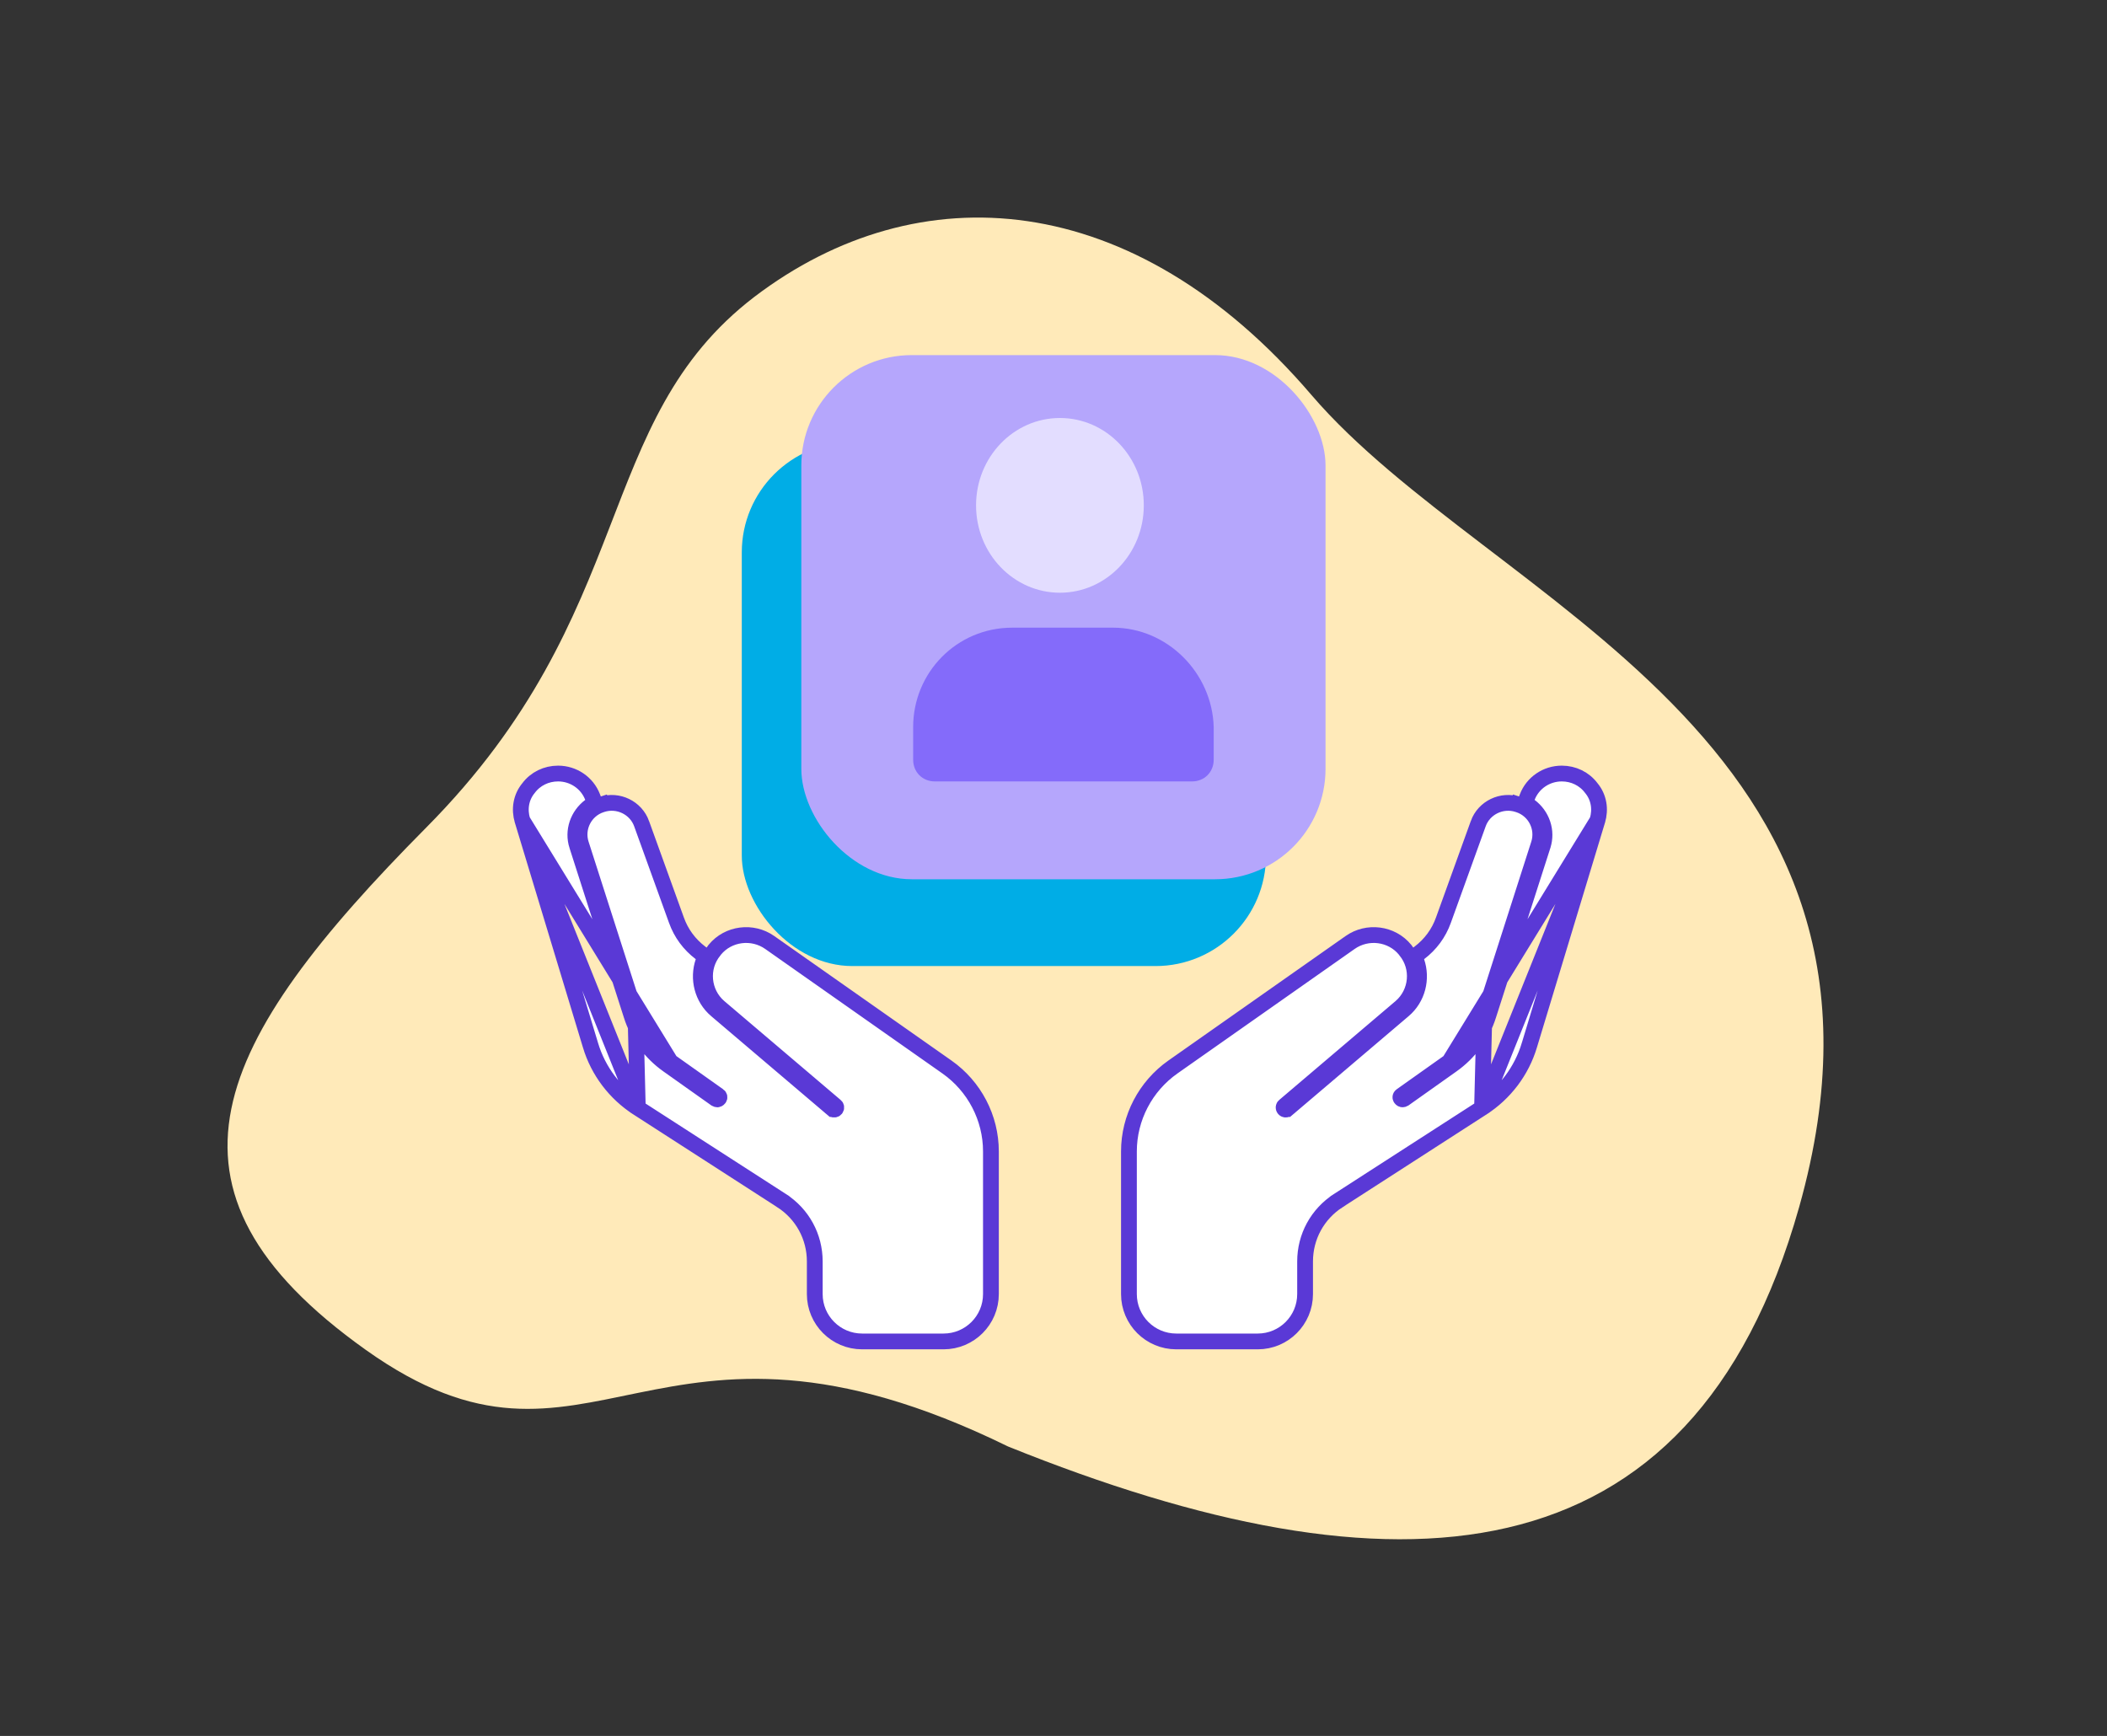
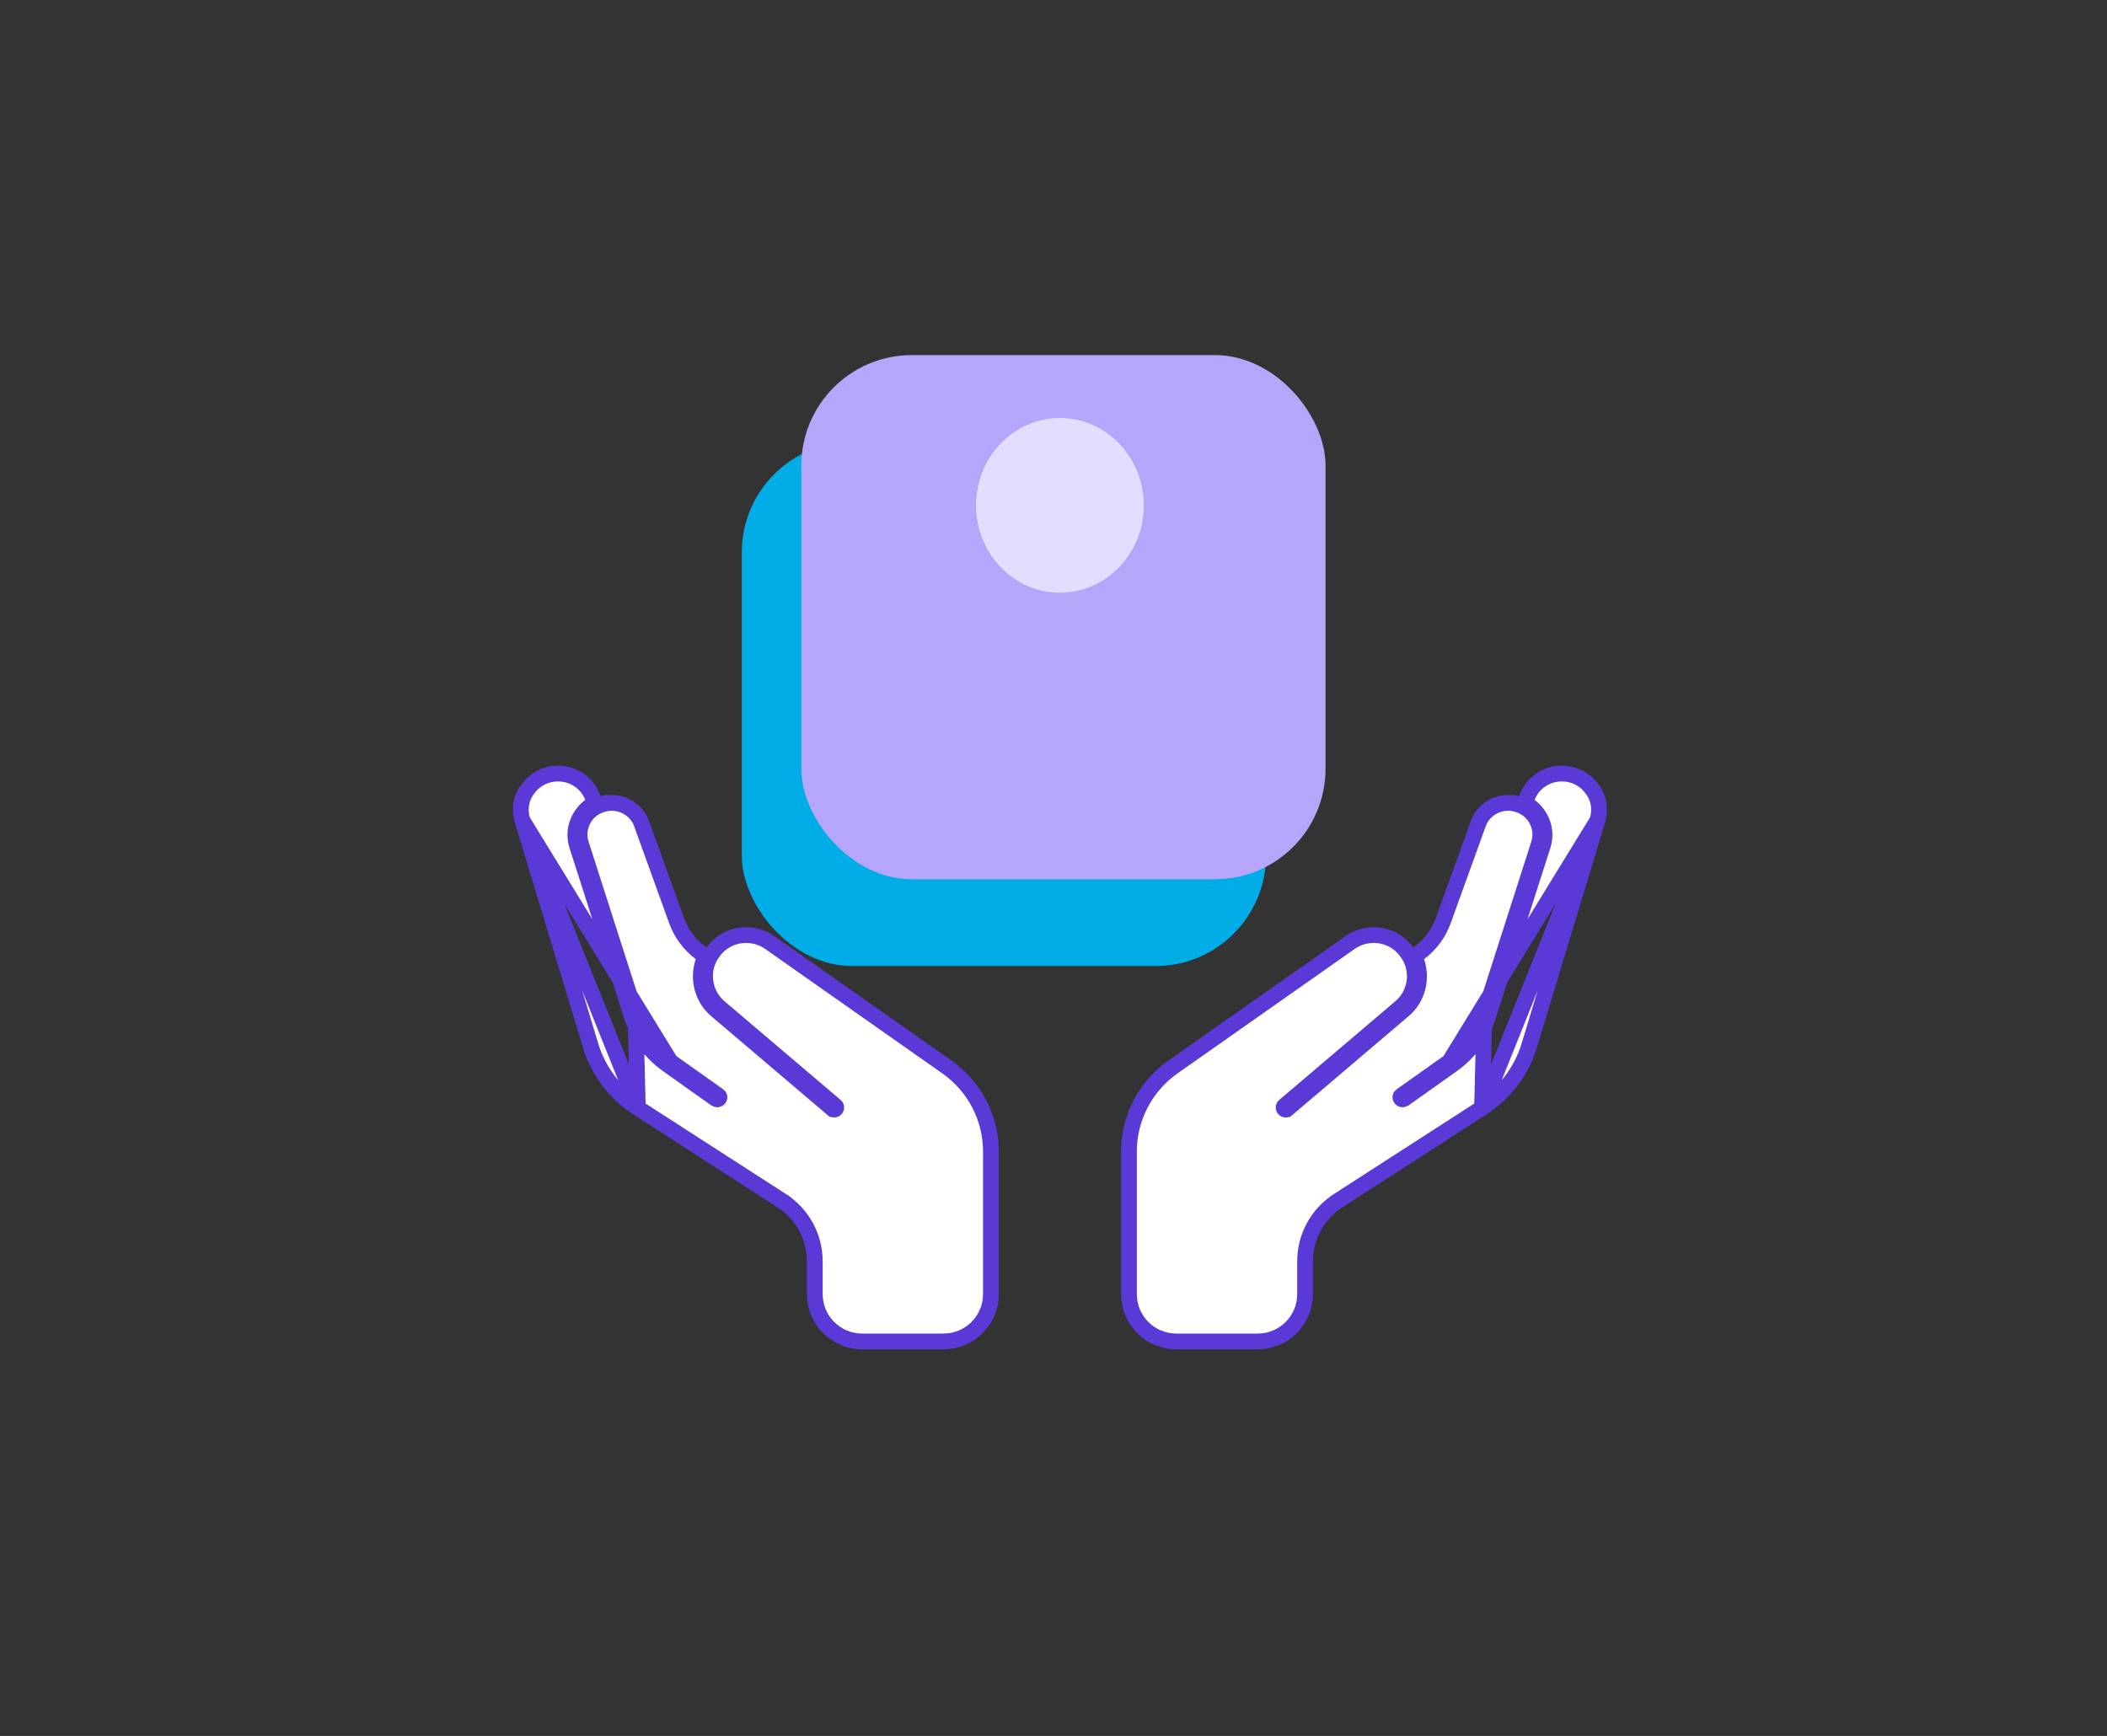
<svg xmlns="http://www.w3.org/2000/svg" width="267" height="220" viewBox="0 0 267 220" fill="none">
  <rect x="0" y="0" width="267" height="220" fill="#333333" stroke="none" />
  <g clip-path="url(#clip0_1183_22711)">
-     <path d="M227.993 152.964C214.41 201.196 176.507 202.989 127.738 183.316C82.462 161.129 75.04 191.487 46.365 171.082C17.69 150.677 27.002 132.118 54.036 104.854C81.07 77.591 74.927 53.418 95.619 37.603C116.343 21.853 143.615 23.672 166.197 50.067C188.831 76.482 244.73 93.55 227.993 152.964Z" fill="#FFEAB9" />
    <path d="M202.425 103.979L202.425 103.98L193.802 132.459C193.802 132.459 193.802 132.46 193.801 132.461C192.821 135.74 190.679 138.56 187.807 140.409L202.425 103.979ZM202.425 103.979C202.851 102.572 202.62 101.039 201.656 99.881C200.776 98.7 199.4 98.032 197.91 98.032C195.967 98.032 194.224 99.212 193.533 101.017L193.262 101.723L193.868 102.176C195.398 103.32 196.107 105.312 195.507 107.165L195.507 107.167L188.618 128.649L188.618 128.649L188.616 128.657C187.829 131.179 186.172 133.426 183.985 134.968L183.983 134.97L177.923 139.267C177.833 139.318 177.765 139.33 177.73 139.33C177.678 139.33 177.591 139.307 177.503 139.191C177.428 139.092 177.445 138.946 177.56 138.865L177.56 138.865L177.569 138.86L183.66 134.541L183.66 134.54M202.425 103.979L183.66 134.54M183.66 134.54C185.742 133.061 187.326 130.907 188.104 128.469L183.66 134.54ZM169.591 152.151L187.806 140.409L188.104 128.468L194.989 106.995C194.99 106.994 194.99 106.992 194.991 106.991C195.673 104.914 194.533 102.657 192.444 101.977C192.443 101.977 192.442 101.977 192.441 101.977L192.361 101.95L192.047 102.9L192.361 101.95C190.318 101.275 188.047 102.353 187.32 104.397C187.32 104.398 187.319 104.399 187.319 104.4L182.909 116.618L182.908 116.621C182.32 118.27 181.272 119.691 179.859 120.761L179.284 121.197L179.516 121.88C180.245 124.026 179.655 126.496 177.853 128.022L177.851 128.023L163.114 140.551C163.113 140.551 163.112 140.552 163.112 140.553C162.979 140.661 162.812 140.634 162.724 140.53C162.618 140.405 162.642 140.252 162.745 140.166L162.745 140.166L162.752 140.161L177.496 127.627L177.5 127.624C179.603 125.816 179.903 122.626 178.133 120.478L178.105 120.436L178.078 120.397L178.048 120.36C176.342 118.28 173.275 117.906 171.092 119.442L148.636 135.221C145.155 137.665 143.059 141.667 143.059 145.92V164.004C143.059 167.317 145.745 170.004 149.059 170.004H159.381C162.695 170.004 165.381 167.317 165.381 164.004V159.864C165.381 156.733 166.944 153.859 169.591 152.152C169.591 152.152 169.591 152.152 169.591 152.151Z" fill="white" stroke="#5A39D6" stroke-width="2" />
    <path d="M66.204 103.979L66.204 103.98L74.827 132.459C74.827 132.459 74.827 132.46 74.827 132.461C75.808 135.74 77.949 138.56 80.822 140.409L66.204 103.979ZM66.204 103.979C65.778 102.572 66.009 101.039 66.972 99.881C67.853 98.7 69.229 98.032 70.719 98.032C72.662 98.032 74.405 99.212 75.096 101.017L75.367 101.723L74.761 102.176C73.231 103.32 72.522 105.312 73.121 107.165L73.122 107.167L80.01 128.649L80.01 128.649L80.013 128.657C80.799 131.179 82.457 133.426 84.644 134.968L84.646 134.97L90.706 139.267C90.796 139.318 90.864 139.33 90.899 139.33C90.951 139.33 91.038 139.307 91.126 139.191C91.2 139.092 91.184 138.946 91.069 138.865L91.068 138.865L91.06 138.86L84.969 134.541L84.969 134.54M66.204 103.979L84.969 134.54M84.969 134.54C82.887 133.061 81.303 130.907 80.525 128.469L84.969 134.54ZM99.038 152.151L80.823 140.409L80.525 128.468L73.64 106.995C73.639 106.994 73.639 106.992 73.638 106.991C72.956 104.914 74.096 102.657 76.185 101.977C76.186 101.977 76.187 101.977 76.188 101.977L76.268 101.95L76.582 102.9L76.268 101.95C78.311 101.275 80.582 102.353 81.309 104.397C81.309 104.398 81.31 104.399 81.31 104.4L85.72 116.618L85.721 116.621C86.309 118.27 87.357 119.691 88.77 120.761L89.345 121.197L89.113 121.88C88.384 124.026 88.973 126.496 90.776 128.022L90.778 128.023L105.515 140.551C105.516 140.551 105.517 140.552 105.517 140.553C105.65 140.661 105.817 140.634 105.905 140.53C106.011 140.405 105.987 140.252 105.884 140.166L105.884 140.166L105.877 140.161L91.133 127.627L91.129 127.624C89.026 125.816 88.726 122.626 90.496 120.478L90.524 120.436L90.551 120.397L90.581 120.36C92.287 118.28 95.354 117.906 97.537 119.442L119.993 135.221C123.474 137.665 125.57 141.667 125.57 145.92V164.004C125.57 167.317 122.884 170.004 119.57 170.004H109.248C105.934 170.004 103.248 167.317 103.248 164.004V159.864C103.248 156.733 101.685 153.859 99.038 152.152C99.038 152.152 99.038 152.152 99.038 152.151Z" fill="white" stroke="#5A39D6" stroke-width="2" />
    <rect x="94" y="56.003" width="66.429" height="66.429" rx="14" fill="#00ADE6" />
    <rect x="101.543" y="45.003" width="66.429" height="66.429" rx="14" fill="#B5A6FC" />
-     <path d="M141.039 79.546H128.279C121.212 79.546 115.715 85.253 115.715 92.143V96.276C115.715 97.851 116.893 99.032 118.463 99.032H151.052C152.623 99.032 153.801 97.851 153.801 96.276V92.143C153.603 85.253 147.91 79.546 141.039 79.546Z" fill="#846BFA" />
    <path d="M144.943 64.044C144.943 70.16 140.184 75.117 134.314 75.117C128.444 75.117 123.686 70.16 123.686 64.044C123.686 57.93 128.444 52.974 134.314 52.974C140.184 52.974 144.943 57.93 144.943 64.044Z" fill="#E3DDFF" />
  </g>
  <defs>
    <clipPath id="clip0_1183_22711">
      <rect width="267" height="220" fill="white" />
    </clipPath>
  </defs>
</svg>